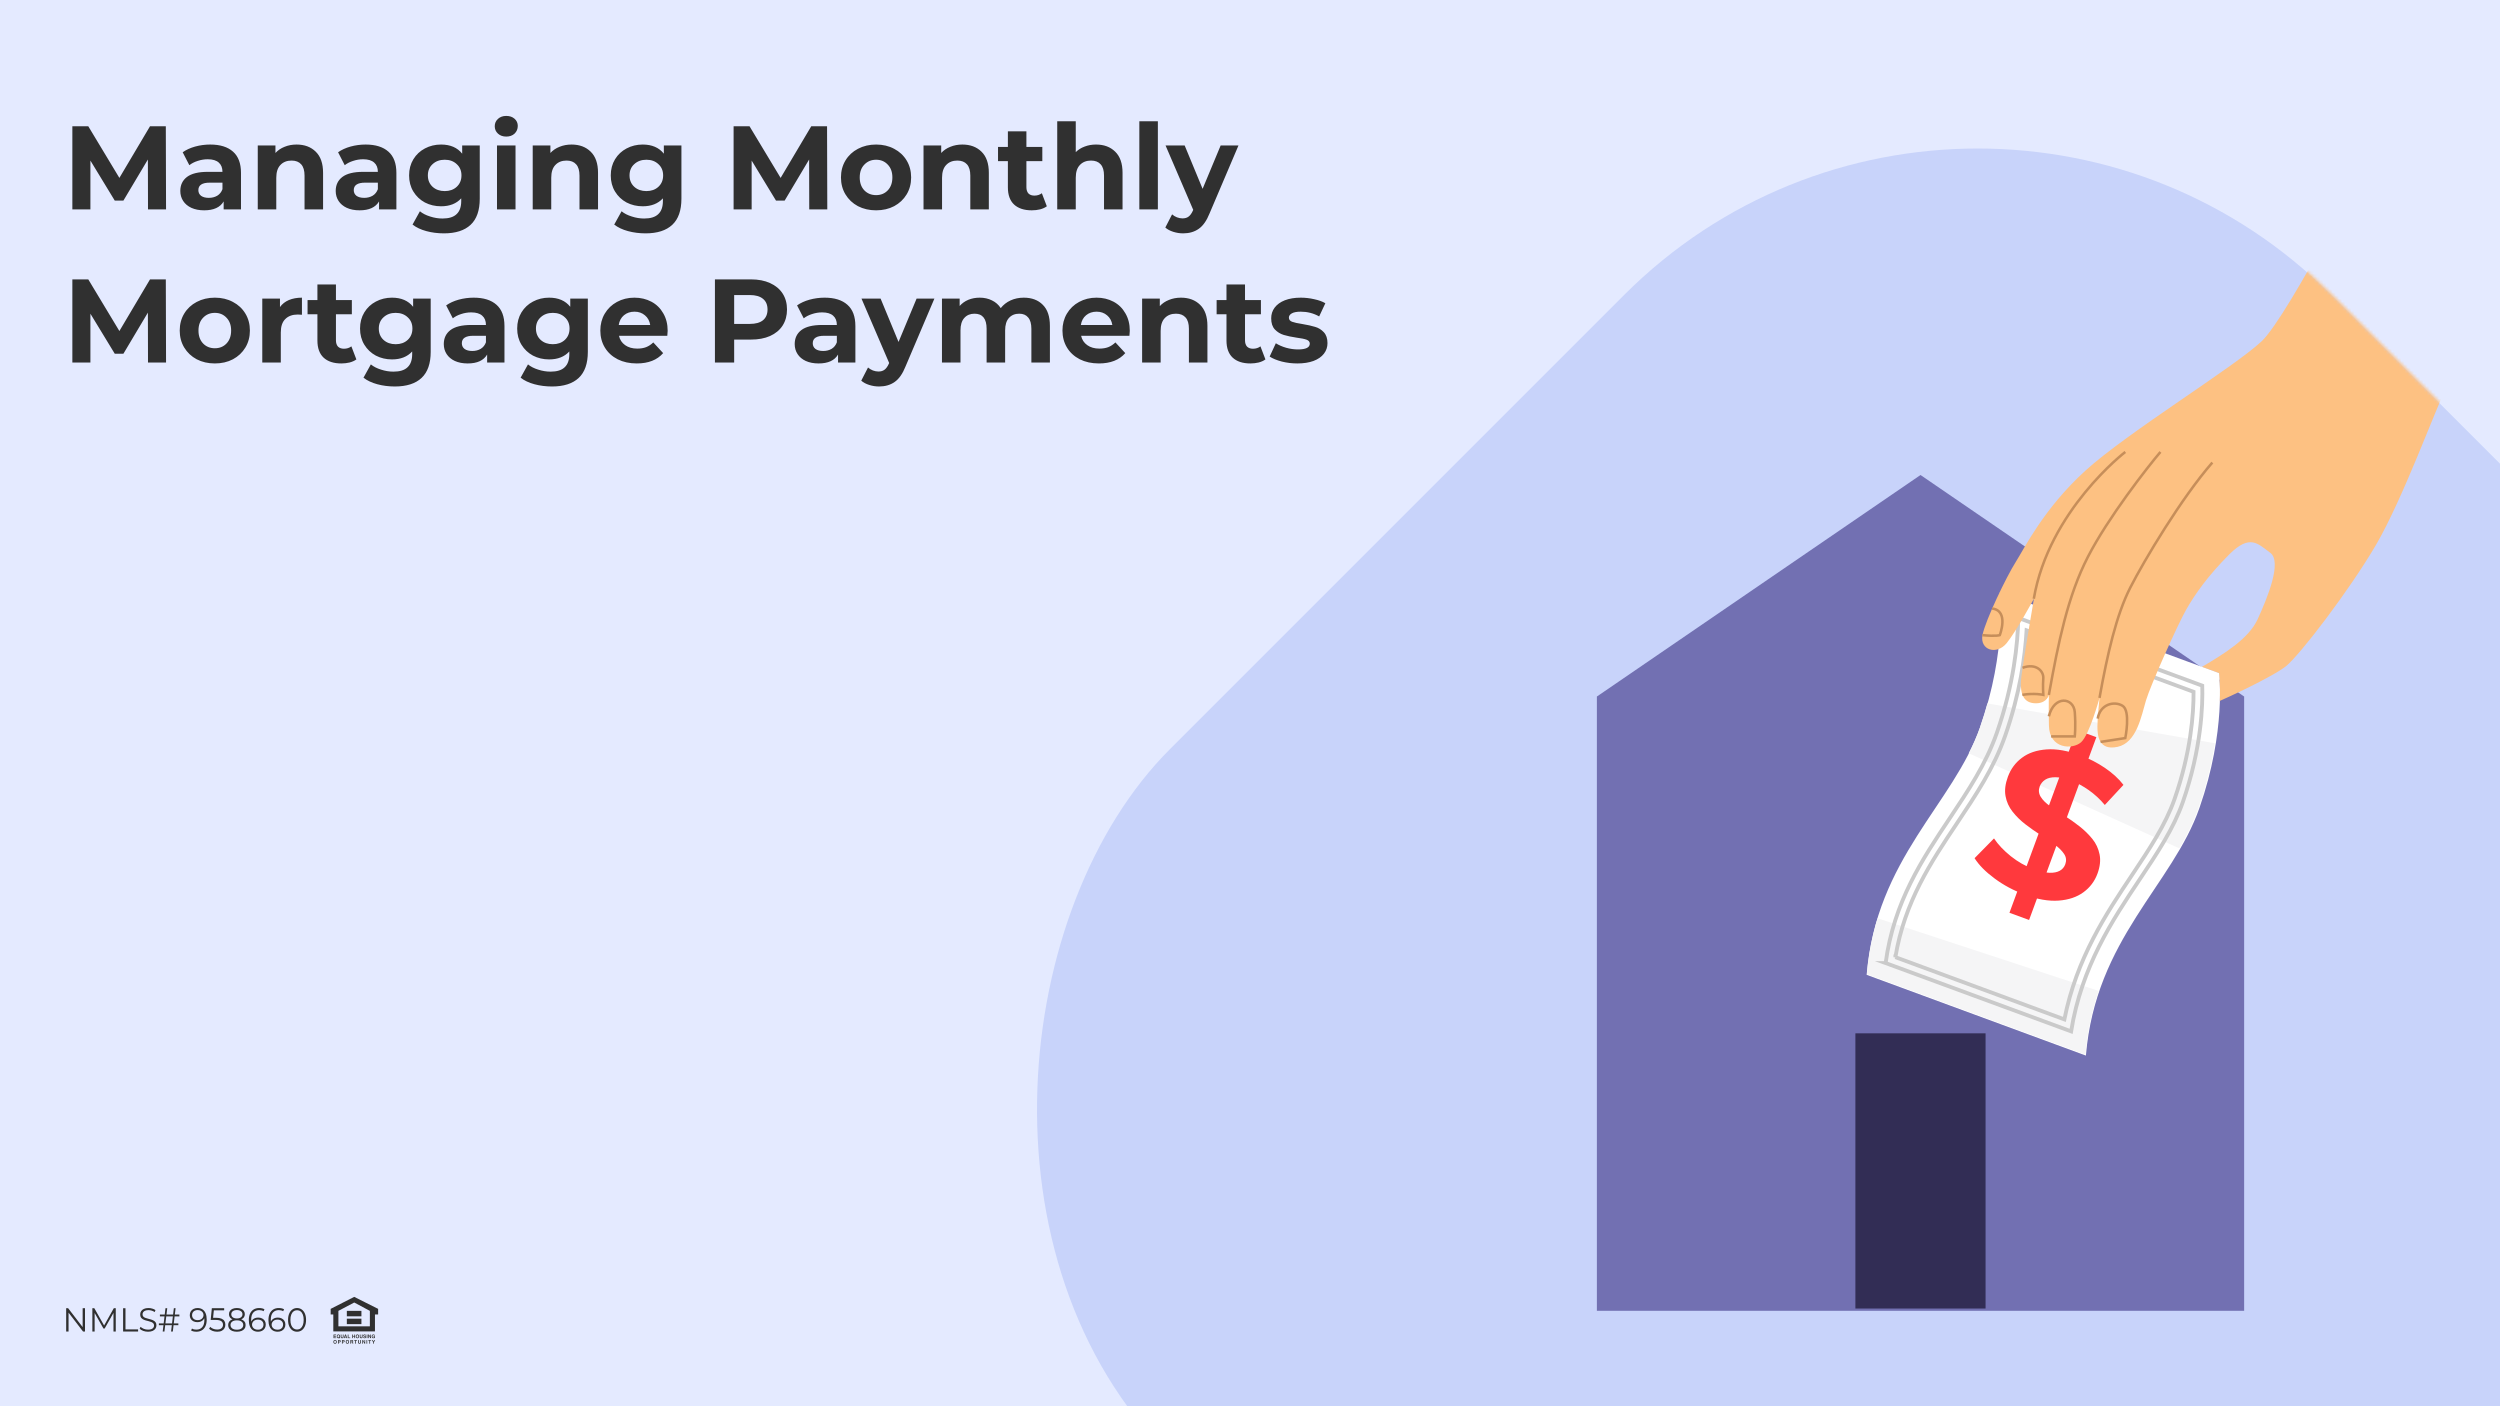
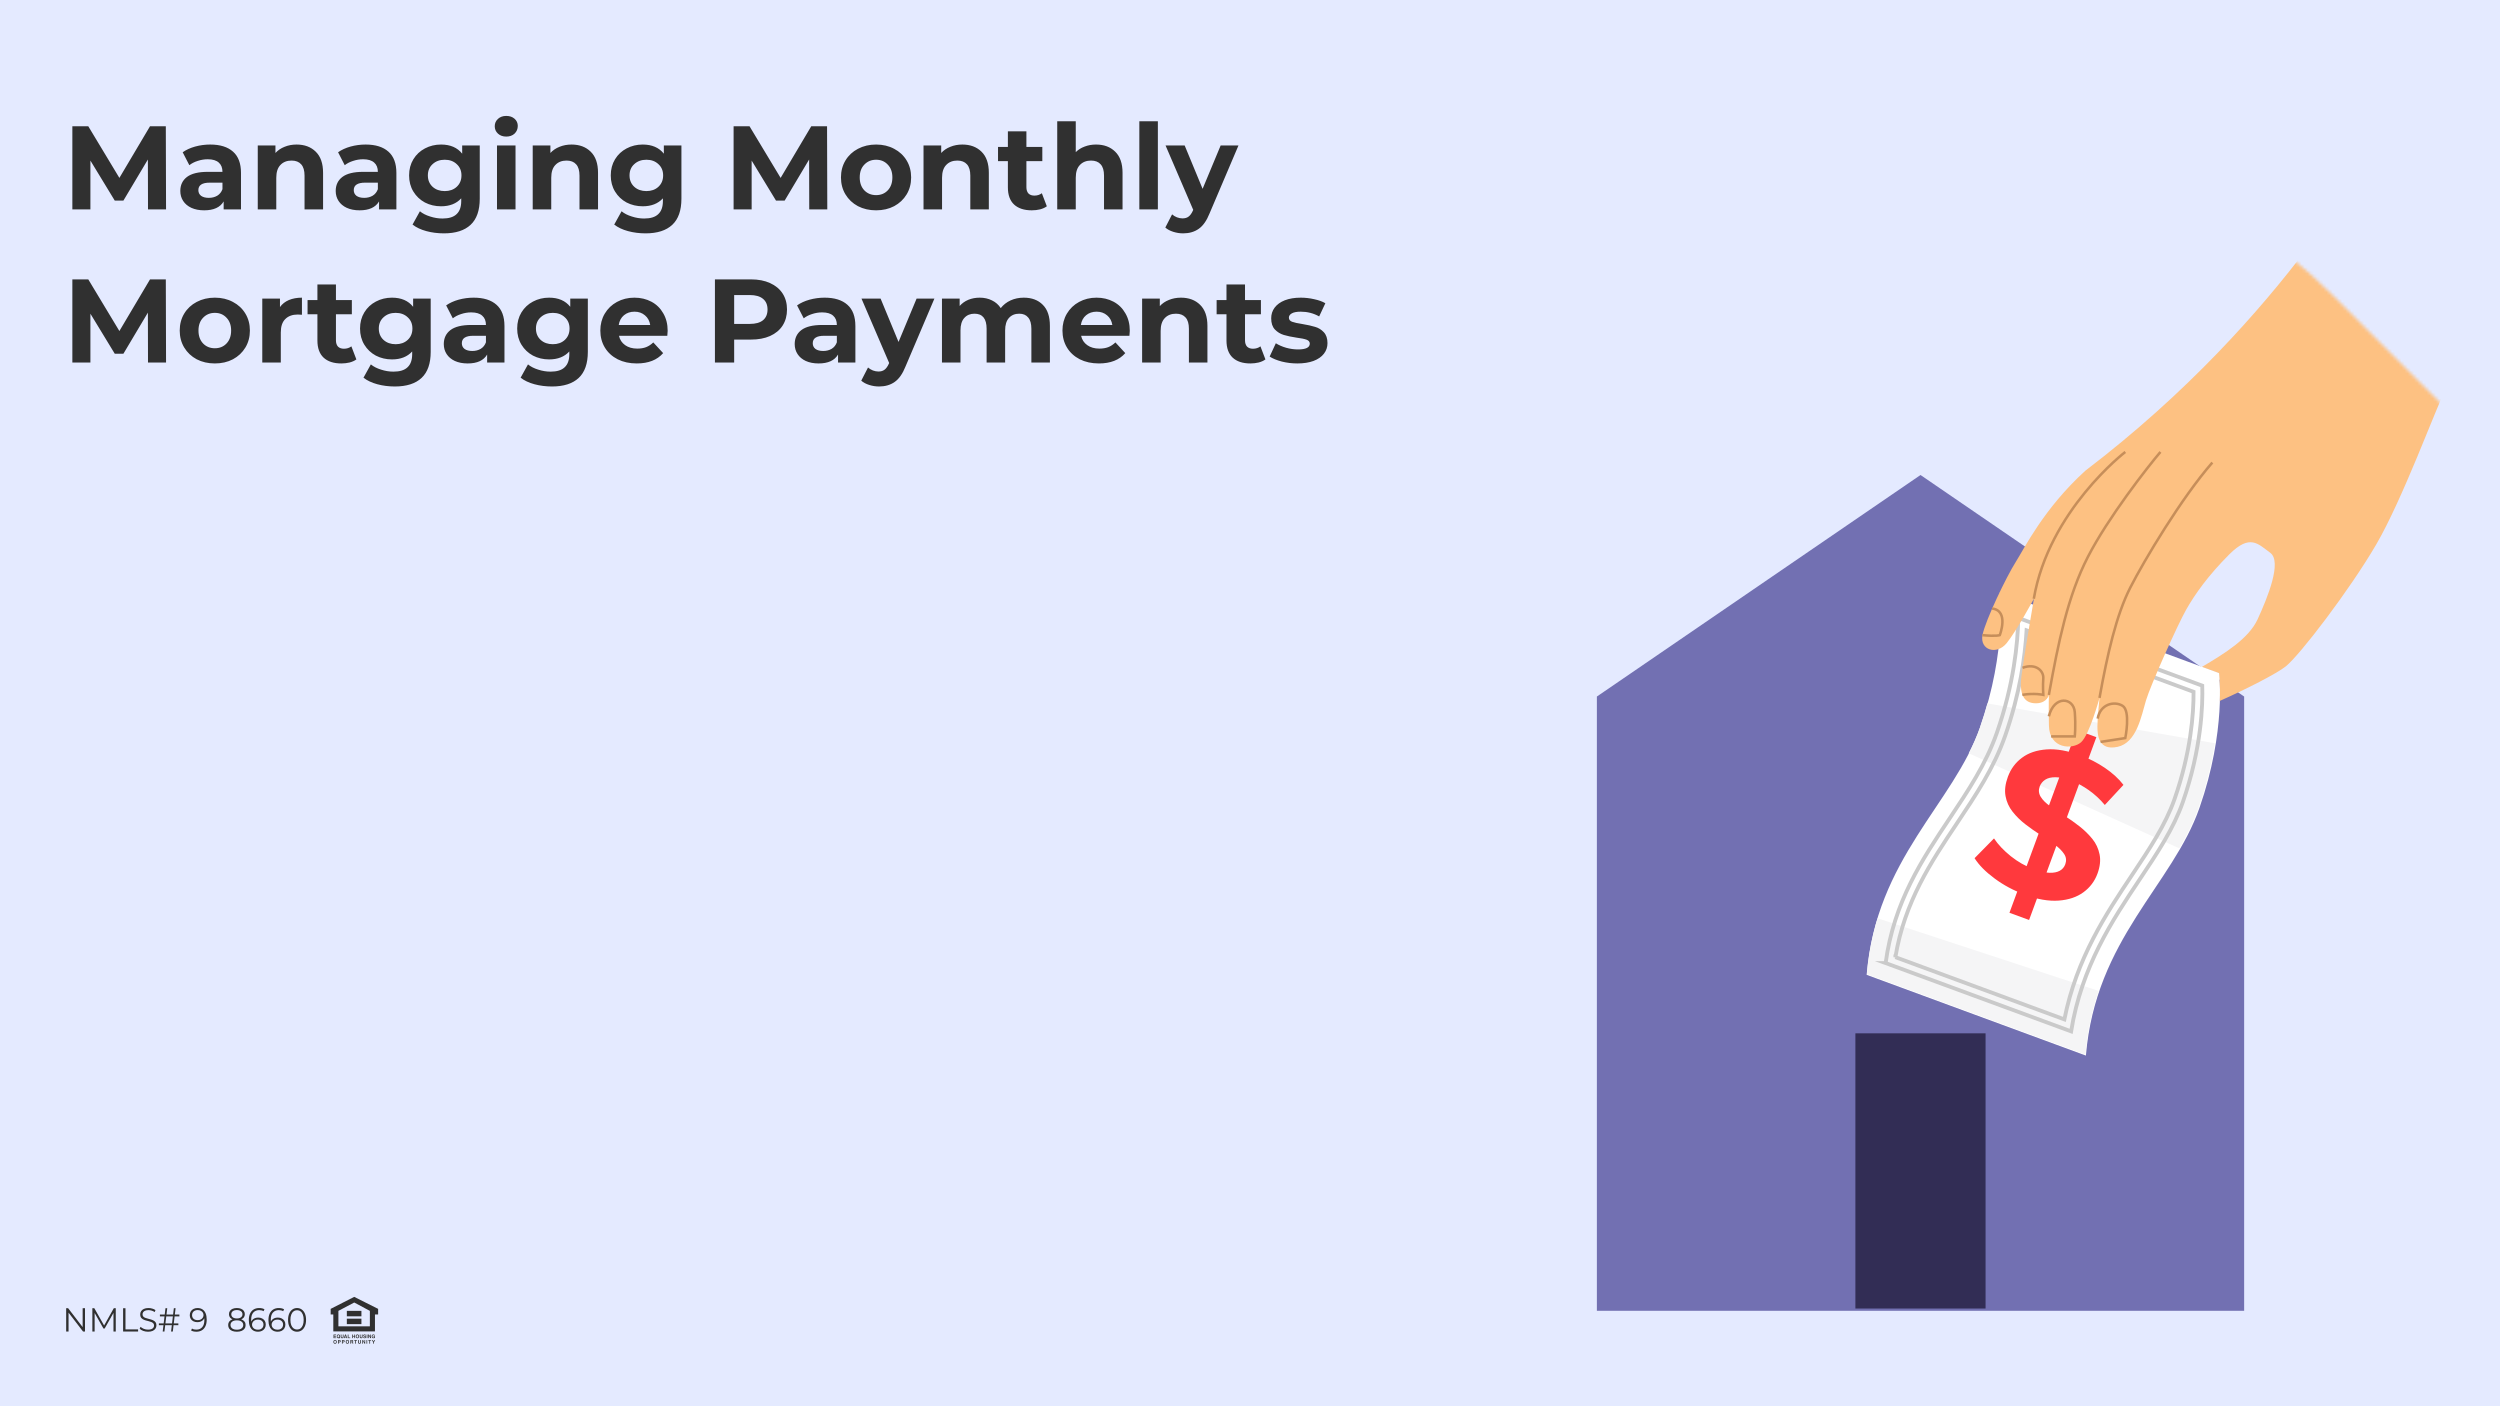
<svg xmlns="http://www.w3.org/2000/svg" width="800" height="450" viewBox="0 0 800 450" fill="none">
  <rect x="0" y="0" width="800" height="450" fill="#808080" stroke="none" />
  <g clip-path="url(#clip0_6004_5840)">
    <rect width="800" height="450" fill="#E4EAFF" />
    <path d="M47.36 67L47.322 51.04L39.494 64.188L36.72 64.188L28.93 51.382L28.93 67L23.154 67L23.154 40.4L28.246 40.4L38.202 56.93L48.006 40.4L53.06 40.4L53.136 67L47.36 67ZM67.275 46.252C70.442 46.252 72.874 47.012 74.571 48.532C76.268 50.027 77.117 52.294 77.117 55.334L77.117 67L71.569 67L71.569 64.454C70.454 66.354 68.377 67.304 65.337 67.304C63.766 67.304 62.398 67.038 61.233 66.506C60.093 65.974 59.219 65.239 58.611 64.302C58.003 63.365 57.699 62.301 57.699 61.11C57.699 59.21 58.408 57.715 59.827 56.626C61.271 55.537 63.488 54.992 66.477 54.992L71.189 54.992C71.189 53.7 70.796 52.712 70.011 52.028C69.226 51.319 68.048 50.964 66.477 50.964C65.388 50.964 64.311 51.141 63.247 51.496C62.208 51.825 61.322 52.281 60.587 52.864L58.459 48.722C59.574 47.937 60.904 47.329 62.449 46.898C64.02 46.467 65.628 46.252 67.275 46.252ZM66.819 63.314C67.832 63.314 68.732 63.086 69.517 62.63C70.302 62.149 70.86 61.452 71.189 60.54L71.189 58.45L67.123 58.45C64.691 58.45 63.475 59.248 63.475 60.844C63.475 61.604 63.766 62.212 64.349 62.668C64.957 63.099 65.78 63.314 66.819 63.314ZM94.908 46.252C97.441 46.252 99.481 47.012 101.026 48.532C102.597 50.052 103.382 52.307 103.382 55.296L103.382 67L97.454 67L97.454 56.208C97.454 54.587 97.099 53.383 96.39 52.598C95.681 51.787 94.655 51.382 93.312 51.382C91.817 51.382 90.627 51.851 89.74 52.788C88.853 53.7 88.41 55.068 88.41 56.892L88.41 67L82.482 67L82.482 46.556L88.144 46.556L88.144 48.95C88.929 48.089 89.905 47.43 91.07 46.974C92.235 46.493 93.515 46.252 94.908 46.252ZM117.002 46.252C120.168 46.252 122.6 47.012 124.298 48.532C125.995 50.027 126.844 52.294 126.844 55.334L126.844 67L121.296 67L121.296 64.454C120.181 66.354 118.104 67.304 115.064 67.304C113.493 67.304 112.125 67.038 110.96 66.506C109.82 65.974 108.946 65.239 108.338 64.302C107.73 63.365 107.426 62.301 107.426 61.11C107.426 59.21 108.135 57.715 109.554 56.626C110.998 55.537 113.214 54.992 116.204 54.992L120.916 54.992C120.916 53.7 120.523 52.712 119.738 52.028C118.952 51.319 117.774 50.964 116.204 50.964C115.114 50.964 114.038 51.141 112.974 51.496C111.935 51.825 111.048 52.281 110.314 52.864L108.186 48.722C109.3 47.937 110.63 47.329 112.176 46.898C113.746 46.467 115.355 46.252 117.002 46.252ZM116.546 63.314C117.559 63.314 118.458 63.086 119.244 62.63C120.029 62.149 120.586 61.452 120.916 60.54L120.916 58.45L116.85 58.45C114.418 58.45 113.202 59.248 113.202 60.844C113.202 61.604 113.493 62.212 114.076 62.668C114.684 63.099 115.507 63.314 116.546 63.314ZM153.521 46.556L153.521 63.58C153.521 67.329 152.546 70.116 150.595 71.94C148.645 73.764 145.795 74.676 142.045 74.676C140.069 74.676 138.195 74.435 136.421 73.954C134.648 73.473 133.179 72.776 132.013 71.864L134.369 67.608C135.231 68.317 136.32 68.875 137.637 69.28C138.955 69.711 140.272 69.926 141.589 69.926C143.641 69.926 145.149 69.457 146.111 68.52C147.099 67.608 147.593 66.215 147.593 64.34L147.593 63.466C146.048 65.163 143.895 66.012 141.133 66.012C139.259 66.012 137.536 65.607 135.965 64.796C134.42 63.96 133.191 62.795 132.279 61.3C131.367 59.805 130.911 58.083 130.911 56.132C130.911 54.181 131.367 52.459 132.279 50.964C133.191 49.469 134.42 48.317 135.965 47.506C137.536 46.67 139.259 46.252 141.133 46.252C144.097 46.252 146.352 47.227 147.897 49.178L147.897 46.556L153.521 46.556ZM142.311 61.148C143.882 61.148 145.161 60.692 146.149 59.78C147.163 58.843 147.669 57.627 147.669 56.132C147.669 54.637 147.163 53.434 146.149 52.522C145.161 51.585 143.882 51.116 142.311 51.116C140.741 51.116 139.449 51.585 138.435 52.522C137.422 53.434 136.915 54.637 136.915 56.132C136.915 57.627 137.422 58.843 138.435 59.78C139.449 60.692 140.741 61.148 142.311 61.148ZM159.039 46.556L164.967 46.556L164.967 67L159.039 67L159.039 46.556ZM162.003 43.706C160.913 43.706 160.027 43.389 159.343 42.756C158.659 42.123 158.317 41.337 158.317 40.4C158.317 39.463 158.659 38.677 159.343 38.044C160.027 37.411 160.913 37.094 162.003 37.094C163.092 37.094 163.979 37.398 164.663 38.006C165.347 38.614 165.689 39.374 165.689 40.286C165.689 41.274 165.347 42.097 164.663 42.756C163.979 43.389 163.092 43.706 162.003 43.706ZM182.894 46.252C185.428 46.252 187.467 47.012 189.012 48.532C190.583 50.052 191.368 52.307 191.368 55.296L191.368 67L185.44 67L185.44 56.208C185.44 54.587 185.086 53.383 184.376 52.598C183.667 51.787 182.641 51.382 181.298 51.382C179.804 51.382 178.613 51.851 177.726 52.788C176.84 53.7 176.396 55.068 176.396 56.892L176.396 67L170.468 67L170.468 46.556L176.13 46.556L176.13 48.95C176.916 48.089 177.891 47.43 179.056 46.974C180.222 46.493 181.501 46.252 182.894 46.252ZM218.055 46.556L218.055 63.58C218.055 67.329 217.079 70.116 215.129 71.94C213.178 73.764 210.328 74.676 206.579 74.676C204.603 74.676 202.728 74.435 200.955 73.954C199.181 73.473 197.712 72.776 196.547 71.864L198.903 67.608C199.764 68.317 200.853 68.875 202.171 69.28C203.488 69.711 204.805 69.926 206.123 69.926C208.175 69.926 209.682 69.457 210.645 68.52C211.633 67.608 212.127 66.215 212.127 64.34L212.127 63.466C210.581 65.163 208.428 66.012 205.667 66.012C203.792 66.012 202.069 65.607 200.499 64.796C198.953 63.96 197.725 62.795 196.813 61.3C195.901 59.805 195.445 58.083 195.445 56.132C195.445 54.181 195.901 52.459 196.813 50.964C197.725 49.469 198.953 48.317 200.499 47.506C202.069 46.67 203.792 46.252 205.667 46.252C208.631 46.252 210.885 47.227 212.431 49.178L212.431 46.556L218.055 46.556ZM206.845 61.148C208.415 61.148 209.695 60.692 210.683 59.78C211.696 58.843 212.203 57.627 212.203 56.132C212.203 54.637 211.696 53.434 210.683 52.522C209.695 51.585 208.415 51.116 206.845 51.116C205.274 51.116 203.982 51.585 202.969 52.522C201.955 53.434 201.449 54.637 201.449 56.132C201.449 57.627 201.955 58.843 202.969 59.78C203.982 60.692 205.274 61.148 206.845 61.148ZM258.958 67L258.92 51.04L251.092 64.188L248.318 64.188L240.528 51.382L240.528 67L234.752 67L234.752 40.4L239.844 40.4L249.8 56.93L259.604 40.4L264.658 40.4L264.734 67L258.958 67ZM280.355 67.304C278.201 67.304 276.263 66.861 274.541 65.974C272.843 65.062 271.513 63.808 270.551 62.212C269.588 60.616 269.107 58.805 269.107 56.778C269.107 54.751 269.588 52.94 270.551 51.344C271.513 49.748 272.843 48.507 274.541 47.62C276.263 46.708 278.201 46.252 280.355 46.252C282.508 46.252 284.433 46.708 286.131 47.62C287.828 48.507 289.158 49.748 290.121 51.344C291.083 52.94 291.565 54.751 291.565 56.778C291.565 58.805 291.083 60.616 290.121 62.212C289.158 63.808 287.828 65.062 286.131 65.974C284.433 66.861 282.508 67.304 280.355 67.304ZM280.355 62.44C281.875 62.44 283.116 61.933 284.079 60.92C285.067 59.881 285.561 58.501 285.561 56.778C285.561 55.055 285.067 53.687 284.079 52.674C283.116 51.635 281.875 51.116 280.355 51.116C278.835 51.116 277.581 51.635 276.593 52.674C275.605 53.687 275.111 55.055 275.111 56.778C275.111 58.501 275.605 59.881 276.593 60.92C277.581 61.933 278.835 62.44 280.355 62.44ZM307.953 46.252C310.486 46.252 312.526 47.012 314.071 48.532C315.642 50.052 316.427 52.307 316.427 55.296L316.427 67L310.499 67L310.499 56.208C310.499 54.587 310.144 53.383 309.435 52.598C308.726 51.787 307.7 51.382 306.357 51.382C304.862 51.382 303.672 51.851 302.785 52.788C301.898 53.7 301.455 55.068 301.455 56.892L301.455 67L295.527 67L295.527 46.556L301.189 46.556L301.189 48.95C301.974 48.089 302.95 47.43 304.115 46.974C305.28 46.493 306.56 46.252 307.953 46.252ZM334.986 66.012C334.404 66.443 333.682 66.772 332.82 67C331.984 67.203 331.098 67.304 330.16 67.304C327.728 67.304 325.841 66.683 324.498 65.442C323.181 64.201 322.522 62.377 322.522 59.97L322.522 51.572L319.368 51.572L319.368 47.012L322.522 47.012L322.522 42.034L328.45 42.034L328.45 47.012L333.542 47.012L333.542 51.572L328.45 51.572L328.45 59.894C328.45 60.755 328.666 61.427 329.096 61.908C329.552 62.364 330.186 62.592 330.996 62.592C331.934 62.592 332.732 62.339 333.39 61.832L334.986 66.012ZM350.74 46.252C353.273 46.252 355.313 47.012 356.858 48.532C358.429 50.052 359.214 52.307 359.214 55.296L359.214 67L353.286 67L353.286 56.208C353.286 54.587 352.931 53.383 352.222 52.598C351.513 51.787 350.487 51.382 349.144 51.382C347.649 51.382 346.459 51.851 345.572 52.788C344.685 53.7 344.242 55.068 344.242 56.892L344.242 67L338.314 67L338.314 38.804L344.242 38.804L344.242 48.684C345.027 47.899 345.977 47.303 347.092 46.898C348.207 46.467 349.423 46.252 350.74 46.252ZM364.588 38.804L370.516 38.804L370.516 67L364.588 67L364.588 38.804ZM396.309 46.556L387.075 68.254C386.138 70.61 384.973 72.269 383.579 73.232C382.211 74.195 380.552 74.676 378.601 74.676C377.537 74.676 376.486 74.511 375.447 74.182C374.409 73.853 373.56 73.397 372.901 72.814L375.067 68.596C375.523 69.001 376.043 69.318 376.625 69.546C377.233 69.774 377.829 69.888 378.411 69.888C379.222 69.888 379.881 69.685 380.387 69.28C380.894 68.9 381.35 68.254 381.755 67.342L381.831 67.152L372.977 46.556L379.095 46.556L384.833 60.426L390.609 46.556L396.309 46.556ZM47.36 116L47.322 100.04L39.494 113.188L36.72 113.188L28.93 100.382L28.93 116L23.154 116L23.154 89.4L28.246 89.4L38.202 105.93L48.006 89.4L53.06 89.4L53.136 116L47.36 116ZM68.757 116.304C66.604 116.304 64.666 115.861 62.943 114.974C61.246 114.062 59.916 112.808 58.953 111.212C57.99 109.616 57.509 107.805 57.509 105.778C57.509 103.751 57.99 101.94 58.953 100.344C59.916 98.748 61.246 97.507 62.943 96.62C64.666 95.708 66.604 95.252 68.757 95.252C70.91 95.252 72.836 95.708 74.533 96.62C76.23 97.507 77.56 98.748 78.523 100.344C79.486 101.94 79.967 103.751 79.967 105.778C79.967 107.805 79.486 109.616 78.523 111.212C77.56 112.808 76.23 114.062 74.533 114.974C72.836 115.861 70.91 116.304 68.757 116.304ZM68.757 111.44C70.277 111.44 71.518 110.933 72.481 109.92C73.469 108.881 73.963 107.501 73.963 105.778C73.963 104.055 73.469 102.687 72.481 101.674C71.518 100.635 70.277 100.116 68.757 100.116C67.237 100.116 65.983 100.635 64.995 101.674C64.007 102.687 63.513 104.055 63.513 105.778C63.513 107.501 64.007 108.881 64.995 109.92C65.983 110.933 67.237 111.44 68.757 111.44ZM89.591 98.254C90.301 97.266 91.251 96.519 92.441 96.012C93.657 95.505 95.051 95.252 96.621 95.252L96.621 100.724C95.963 100.673 95.519 100.648 95.291 100.648C93.594 100.648 92.264 101.129 91.301 102.092C90.339 103.029 89.857 104.448 89.857 106.348L89.857 116L83.929 116L83.929 95.556L89.591 95.556L89.591 98.254ZM114.037 115.012C113.455 115.443 112.733 115.772 111.871 116C111.035 116.203 110.149 116.304 109.211 116.304C106.779 116.304 104.892 115.683 103.549 114.442C102.232 113.201 101.573 111.377 101.573 108.97L101.573 100.572L98.419 100.572L98.419 96.012L101.573 96.012L101.573 91.034L107.501 91.034L107.501 96.012L112.593 96.012L112.593 100.572L107.501 100.572L107.501 108.894C107.501 109.755 107.717 110.427 108.147 110.908C108.603 111.364 109.237 111.592 110.047 111.592C110.985 111.592 111.783 111.339 112.441 110.832L114.037 115.012ZM137.824 95.556L137.824 112.58C137.824 116.329 136.849 119.116 134.898 120.94C132.947 122.764 130.097 123.676 126.348 123.676C124.372 123.676 122.497 123.435 120.724 122.954C118.951 122.473 117.481 121.776 116.316 120.864L118.672 116.608C119.533 117.317 120.623 117.875 121.94 118.28C123.257 118.711 124.575 118.926 125.892 118.926C127.944 118.926 129.451 118.457 130.414 117.52C131.402 116.608 131.896 115.215 131.896 113.34L131.896 112.466C130.351 114.163 128.197 115.012 125.436 115.012C123.561 115.012 121.839 114.607 120.268 113.796C118.723 112.96 117.494 111.795 116.582 110.3C115.67 108.805 115.214 107.083 115.214 105.132C115.214 103.181 115.67 101.459 116.582 99.964C117.494 98.469 118.723 97.317 120.268 96.506C121.839 95.67 123.561 95.252 125.436 95.252C128.4 95.252 130.655 96.227 132.2 98.178L132.2 95.556L137.824 95.556ZM126.614 110.148C128.185 110.148 129.464 109.692 130.452 108.78C131.465 107.843 131.972 106.627 131.972 105.132C131.972 103.637 131.465 102.434 130.452 101.522C129.464 100.585 128.185 100.116 126.614 100.116C125.043 100.116 123.751 100.585 122.738 101.522C121.725 102.434 121.218 103.637 121.218 105.132C121.218 106.627 121.725 107.843 122.738 108.78C123.751 109.692 125.043 110.148 126.614 110.148ZM151.587 95.252C154.754 95.252 157.186 96.012 158.883 97.532C160.581 99.027 161.429 101.294 161.429 104.334L161.429 116L155.881 116L155.881 113.454C154.767 115.354 152.689 116.304 149.649 116.304C148.079 116.304 146.711 116.038 145.545 115.506C144.405 114.974 143.531 114.239 142.923 113.302C142.315 112.365 142.011 111.301 142.011 110.11C142.011 108.21 142.721 106.715 144.139 105.626C145.583 104.537 147.8 103.992 150.789 103.992L155.501 103.992C155.501 102.7 155.109 101.712 154.323 101.028C153.538 100.319 152.36 99.964 150.789 99.964C149.7 99.964 148.623 100.141 147.559 100.496C146.521 100.825 145.634 101.281 144.899 101.864L142.771 97.722C143.886 96.937 145.216 96.329 146.761 95.898C148.332 95.467 149.941 95.252 151.587 95.252ZM151.131 112.314C152.145 112.314 153.044 112.086 153.829 111.63C154.615 111.149 155.172 110.452 155.501 109.54L155.501 107.45L151.435 107.45C149.003 107.45 147.787 108.248 147.787 109.844C147.787 110.604 148.079 111.212 148.661 111.668C149.269 112.099 150.093 112.314 151.131 112.314ZM188.107 95.556L188.107 112.58C188.107 116.329 187.132 119.116 185.181 120.94C183.231 122.764 180.381 123.676 176.631 123.676C174.655 123.676 172.781 123.435 171.007 122.954C169.234 122.473 167.765 121.776 166.599 120.864L168.955 116.608C169.817 117.317 170.906 117.875 172.223 118.28C173.541 118.711 174.858 118.926 176.175 118.926C178.227 118.926 179.735 118.457 180.697 117.52C181.685 116.608 182.179 115.215 182.179 113.34L182.179 112.466C180.634 114.163 178.481 115.012 175.719 115.012C173.845 115.012 172.122 114.607 170.551 113.796C169.006 112.96 167.777 111.795 166.865 110.3C165.953 108.805 165.497 107.083 165.497 105.132C165.497 103.181 165.953 101.459 166.865 99.964C167.777 98.469 169.006 97.317 170.551 96.506C172.122 95.67 173.845 95.252 175.719 95.252C178.683 95.252 180.938 96.227 182.483 98.178L182.483 95.556L188.107 95.556ZM176.897 110.148C178.468 110.148 179.747 109.692 180.735 108.78C181.749 107.843 182.255 106.627 182.255 105.132C182.255 103.637 181.749 102.434 180.735 101.522C179.747 100.585 178.468 100.116 176.897 100.116C175.327 100.116 174.035 100.585 173.021 101.522C172.008 102.434 171.501 103.637 171.501 105.132C171.501 106.627 172.008 107.843 173.021 108.78C174.035 109.692 175.327 110.148 176.897 110.148ZM213.651 105.854C213.651 105.93 213.613 106.462 213.537 107.45L198.071 107.45C198.349 108.717 199.008 109.717 200.047 110.452C201.085 111.187 202.377 111.554 203.923 111.554C204.987 111.554 205.924 111.402 206.735 111.098C207.571 110.769 208.343 110.262 209.053 109.578L212.207 112.998C210.281 115.202 207.469 116.304 203.771 116.304C201.465 116.304 199.426 115.861 197.653 114.974C195.879 114.062 194.511 112.808 193.549 111.212C192.586 109.616 192.105 107.805 192.105 105.778C192.105 103.777 192.573 101.978 193.511 100.382C194.473 98.761 195.778 97.507 197.425 96.62C199.097 95.708 200.959 95.252 203.011 95.252C205.012 95.252 206.823 95.683 208.445 96.544C210.066 97.405 211.333 98.647 212.245 100.268C213.182 101.864 213.651 103.726 213.651 105.854ZM203.049 99.736C201.706 99.736 200.579 100.116 199.667 100.876C198.755 101.636 198.197 102.675 197.995 103.992L208.065 103.992C207.862 102.7 207.305 101.674 206.393 100.914C205.481 100.129 204.366 99.736 203.049 99.736ZM240.291 89.4C242.647 89.4 244.686 89.793 246.409 90.578C248.157 91.363 249.5 92.478 250.437 93.922C251.374 95.366 251.843 97.076 251.843 99.052C251.843 101.003 251.374 102.713 250.437 104.182C249.5 105.626 248.157 106.741 246.409 107.526C244.686 108.286 242.647 108.666 240.291 108.666L234.933 108.666L234.933 116L228.777 116L228.777 89.4L240.291 89.4ZM239.949 103.65C241.798 103.65 243.204 103.257 244.167 102.472C245.13 101.661 245.611 100.521 245.611 99.052C245.611 97.557 245.13 96.417 244.167 95.632C243.204 94.821 241.798 94.416 239.949 94.416L234.933 94.416L234.933 103.65L239.949 103.65ZM263.88 95.252C267.047 95.252 269.479 96.012 271.176 97.532C272.874 99.027 273.722 101.294 273.722 104.334L273.722 116L268.174 116L268.174 113.454C267.06 115.354 264.982 116.304 261.942 116.304C260.372 116.304 259.004 116.038 257.838 115.506C256.698 114.974 255.824 114.239 255.216 113.302C254.608 112.365 254.304 111.301 254.304 110.11C254.304 108.21 255.014 106.715 256.432 105.626C257.876 104.537 260.093 103.992 263.082 103.992L267.794 103.992C267.794 102.7 267.402 101.712 266.616 101.028C265.831 100.319 264.653 99.964 263.082 99.964C261.993 99.964 260.916 100.141 259.852 100.496C258.814 100.825 257.927 101.281 257.192 101.864L255.064 97.722C256.179 96.937 257.509 96.329 259.054 95.898C260.625 95.467 262.234 95.252 263.88 95.252ZM263.424 112.314C264.438 112.314 265.337 112.086 266.122 111.63C266.908 111.149 267.465 110.452 267.794 109.54L267.794 107.45L263.728 107.45C261.296 107.45 260.08 108.248 260.08 109.844C260.08 110.604 260.372 111.212 260.954 111.668C261.562 112.099 262.386 112.314 263.424 112.314ZM299.008 95.556L289.774 117.254C288.837 119.61 287.672 121.269 286.278 122.232C284.91 123.195 283.251 123.676 281.3 123.676C280.236 123.676 279.185 123.511 278.146 123.182C277.108 122.853 276.259 122.397 275.6 121.814L277.766 117.596C278.222 118.001 278.742 118.318 279.324 118.546C279.932 118.774 280.528 118.888 281.11 118.888C281.921 118.888 282.58 118.685 283.086 118.28C283.593 117.9 284.049 117.254 284.454 116.342L284.53 116.152L275.676 95.556L281.794 95.556L287.532 109.426L293.308 95.556L299.008 95.556ZM327.609 95.252C330.168 95.252 332.195 96.012 333.689 97.532C335.209 99.027 335.969 101.281 335.969 104.296L335.969 116L330.041 116L330.041 105.208C330.041 103.587 329.699 102.383 329.015 101.598C328.357 100.787 327.407 100.382 326.165 100.382C324.772 100.382 323.67 100.838 322.859 101.75C322.049 102.637 321.643 103.967 321.643 105.74L321.643 116L315.715 116L315.715 105.208C315.715 101.991 314.423 100.382 311.839 100.382C310.471 100.382 309.382 100.838 308.571 101.75C307.761 102.637 307.355 103.967 307.355 105.74L307.355 116L301.427 116L301.427 95.556L307.089 95.556L307.089 97.912C307.849 97.051 308.774 96.392 309.863 95.936C310.978 95.48 312.194 95.252 313.511 95.252C314.955 95.252 316.26 95.543 317.425 96.126C318.591 96.683 319.528 97.507 320.237 98.596C321.073 97.532 322.125 96.709 323.391 96.126C324.683 95.543 326.089 95.252 327.609 95.252ZM361.532 105.854C361.532 105.93 361.494 106.462 361.418 107.45L345.952 107.45C346.23 108.717 346.889 109.717 347.928 110.452C348.966 111.187 350.258 111.554 351.804 111.554C352.868 111.554 353.805 111.402 354.616 111.098C355.452 110.769 356.224 110.262 356.934 109.578L360.088 112.998C358.162 115.202 355.35 116.304 351.652 116.304C349.346 116.304 347.307 115.861 345.534 114.974C343.76 114.062 342.392 112.808 341.43 111.212C340.467 109.616 339.986 107.805 339.986 105.778C339.986 103.777 340.454 101.978 341.392 100.382C342.354 98.761 343.659 97.507 345.306 96.62C346.978 95.708 348.84 95.252 350.892 95.252C352.893 95.252 354.704 95.683 356.326 96.544C357.947 97.405 359.214 98.647 360.126 100.268C361.063 101.864 361.532 103.726 361.532 105.854ZM350.93 99.736C349.587 99.736 348.46 100.116 347.548 100.876C346.636 101.636 346.078 102.675 345.876 103.992L355.946 103.992C355.743 102.7 355.186 101.674 354.274 100.914C353.362 100.129 352.247 99.736 350.93 99.736ZM377.904 95.252C380.438 95.252 382.477 96.012 384.022 97.532C385.593 99.052 386.378 101.307 386.378 104.296L386.378 116L380.45 116L380.45 105.208C380.45 103.587 380.096 102.383 379.386 101.598C378.677 100.787 377.651 100.382 376.308 100.382C374.814 100.382 373.623 100.851 372.736 101.788C371.85 102.7 371.406 104.068 371.406 105.892L371.406 116L365.478 116L365.478 95.556L371.14 95.556L371.14 97.95C371.926 97.089 372.901 96.43 374.066 95.974C375.232 95.493 376.511 95.252 377.904 95.252ZM404.938 115.012C404.355 115.443 403.633 115.772 402.772 116C401.936 116.203 401.049 116.304 400.112 116.304C397.68 116.304 395.792 115.683 394.45 114.442C393.132 113.201 392.474 111.377 392.474 108.97L392.474 100.572L389.32 100.572L389.32 96.012L392.474 96.012L392.474 91.034L398.402 91.034L398.402 96.012L403.494 96.012L403.494 100.572L398.402 100.572L398.402 108.894C398.402 109.755 398.617 110.427 399.048 110.908C399.504 111.364 400.137 111.592 400.948 111.592C401.885 111.592 402.683 111.339 403.342 110.832L404.938 115.012ZM415.143 116.304C413.446 116.304 411.787 116.101 410.165 115.696C408.544 115.265 407.252 114.733 406.289 114.1L408.265 109.844C409.177 110.427 410.279 110.908 411.571 111.288C412.863 111.643 414.13 111.82 415.371 111.82C417.879 111.82 419.133 111.199 419.133 109.958C419.133 109.375 418.791 108.957 418.107 108.704C417.423 108.451 416.372 108.235 414.953 108.058C413.281 107.805 411.901 107.513 410.811 107.184C409.722 106.855 408.772 106.272 407.961 105.436C407.176 104.6 406.783 103.409 406.783 101.864C406.783 100.572 407.151 99.432 407.885 98.444C408.645 97.431 409.735 96.645 411.153 96.088C412.597 95.531 414.295 95.252 416.245 95.252C417.689 95.252 419.121 95.417 420.539 95.746C421.983 96.05 423.174 96.481 424.111 97.038L422.135 101.256C420.337 100.243 418.373 99.736 416.245 99.736C414.979 99.736 414.029 99.913 413.395 100.268C412.762 100.623 412.445 101.079 412.445 101.636C412.445 102.269 412.787 102.713 413.471 102.966C414.155 103.219 415.245 103.46 416.739 103.688C418.411 103.967 419.779 104.271 420.843 104.6C421.907 104.904 422.832 105.474 423.617 106.31C424.403 107.146 424.795 108.311 424.795 109.806C424.795 111.073 424.415 112.2 423.655 113.188C422.895 114.176 421.781 114.949 420.311 115.506C418.867 116.038 417.145 116.304 415.143 116.304Z" fill="#303030" />
    <g clip-path="url(#clip1_6004_5840)">
      <path d="M21.174 426.088V418.634H21.803L26.778 425.108H26.448V418.634H27.2V426.088H26.572L21.607 419.614H21.937V426.088H21.174Z" fill="#303030" />
      <path d="M29.554 426.088V418.634H30.182L33.479 424.448H33.149L36.414 418.634H37.043V426.088H36.311V419.816H36.486L33.479 425.14H33.118L30.09 419.816H30.285V426.088H29.554Z" fill="#303030" />
      <path d="M39.392 426.088V418.634H40.154V425.406H44.192V426.088H39.392Z" fill="#303030" />
      <path d="M47.366 426.151C46.83 426.151 46.315 426.063 45.821 425.885C45.333 425.701 44.955 425.466 44.687 425.183L44.986 424.576C45.24 424.831 45.58 425.048 46.006 425.225C46.439 425.396 46.892 425.481 47.366 425.481C47.819 425.481 48.186 425.424 48.468 425.31C48.756 425.19 48.966 425.03 49.096 424.831C49.234 424.632 49.302 424.412 49.302 424.171C49.302 423.88 49.22 423.646 49.055 423.468C48.897 423.291 48.688 423.152 48.427 423.053C48.166 422.947 47.877 422.854 47.561 422.776C47.245 422.698 46.93 422.616 46.614 422.531C46.298 422.439 46.006 422.318 45.738 422.169C45.477 422.02 45.264 421.825 45.099 421.584C44.941 421.335 44.862 421.012 44.862 420.615C44.862 420.246 44.955 419.908 45.141 419.603C45.333 419.291 45.625 419.042 46.016 418.858C46.408 418.666 46.909 418.57 47.52 418.57C47.925 418.57 48.327 418.631 48.725 418.751C49.124 418.865 49.467 419.025 49.755 419.23L49.498 419.859C49.189 419.646 48.859 419.49 48.509 419.39C48.166 419.291 47.833 419.241 47.51 419.241C47.077 419.241 46.72 419.301 46.439 419.422C46.157 419.543 45.948 419.706 45.81 419.912C45.68 420.111 45.614 420.338 45.614 420.593C45.614 420.884 45.694 421.119 45.851 421.296C46.016 421.474 46.229 421.612 46.49 421.711C46.758 421.811 47.05 421.9 47.366 421.978C47.682 422.056 47.994 422.141 48.303 422.233C48.619 422.325 48.907 422.446 49.168 422.595C49.436 422.737 49.649 422.929 49.807 423.17C49.972 423.411 50.054 423.727 50.054 424.118C50.054 424.48 49.958 424.817 49.766 425.129C49.574 425.435 49.278 425.683 48.88 425.875C48.489 426.059 47.984 426.151 47.366 426.151Z" fill="#303030" />
      <path d="M54.744 426.088L55.629 418.634H56.186L55.3 426.088H54.744ZM50.84 424.065V423.479H57.072V424.065H50.84ZM52.065 426.088L52.951 418.634H53.518L52.622 426.088H52.065ZM51.169 421.243V420.657H57.401V421.243H51.169Z" fill="#303030" />
      <path d="M63.19 418.57C63.829 418.57 64.368 418.719 64.808 419.018C65.247 419.309 65.58 419.731 65.807 420.285C66.034 420.838 66.147 421.509 66.147 422.297C66.147 423.135 66.006 423.841 65.725 424.416C65.45 424.991 65.065 425.424 64.571 425.715C64.076 426.006 63.503 426.151 62.85 426.151C62.528 426.151 62.219 426.12 61.923 426.056C61.635 425.992 61.374 425.889 61.141 425.747L61.439 425.129C61.625 425.257 61.838 425.349 62.078 425.406C62.325 425.456 62.579 425.481 62.84 425.481C63.616 425.481 64.234 425.225 64.694 424.714C65.161 424.203 65.395 423.44 65.395 422.425C65.395 422.262 65.385 422.066 65.364 421.839C65.35 421.612 65.312 421.385 65.251 421.158L65.508 421.36C65.439 421.729 65.292 422.045 65.065 422.308C64.846 422.563 64.571 422.758 64.241 422.893C63.918 423.028 63.558 423.096 63.16 423.096C62.686 423.096 62.263 423.003 61.892 422.819C61.529 422.634 61.244 422.375 61.038 422.041C60.831 421.708 60.728 421.314 60.728 420.86C60.728 420.391 60.835 419.986 61.048 419.646C61.261 419.305 61.553 419.042 61.923 418.858C62.301 418.666 62.724 418.57 63.19 418.57ZM63.221 419.22C62.878 419.22 62.572 419.287 62.305 419.422C62.044 419.55 61.838 419.734 61.687 419.976C61.535 420.217 61.46 420.505 61.46 420.838C61.46 421.328 61.621 421.718 61.944 422.01C62.274 422.301 62.717 422.446 63.273 422.446C63.644 422.446 63.966 422.375 64.241 422.233C64.523 422.091 64.739 421.896 64.89 421.648C65.048 421.399 65.127 421.122 65.127 420.817C65.127 420.54 65.055 420.281 64.911 420.04C64.766 419.798 64.554 419.603 64.272 419.454C63.99 419.298 63.64 419.22 63.221 419.22Z" fill="#303030" />
-       <path d="M69.499 426.151C68.983 426.151 68.492 426.066 68.025 425.896C67.558 425.718 67.188 425.484 66.913 425.193L67.273 424.586C67.5 424.835 67.809 425.041 68.201 425.204C68.599 425.367 69.028 425.449 69.488 425.449C70.099 425.449 70.563 425.31 70.879 425.033C71.202 424.75 71.363 424.38 71.363 423.926C71.363 423.607 71.287 423.333 71.136 423.106C70.992 422.872 70.745 422.691 70.395 422.563C70.044 422.435 69.564 422.372 68.953 422.372H67.418L67.788 418.634H71.734V419.316H68.087L68.468 418.943L68.149 422.073L67.768 421.69H69.117C69.845 421.69 70.429 421.782 70.868 421.967C71.308 422.152 71.624 422.411 71.816 422.744C72.015 423.071 72.115 423.454 72.115 423.894C72.115 424.313 72.019 424.696 71.826 425.044C71.634 425.385 71.346 425.655 70.961 425.853C70.577 426.052 70.089 426.151 69.499 426.151Z" fill="#303030" />
      <path d="M75.797 426.151C75.22 426.151 74.722 426.066 74.303 425.896C73.891 425.726 73.572 425.481 73.345 425.161C73.125 424.835 73.015 424.451 73.015 424.011C73.015 423.585 73.122 423.223 73.335 422.925C73.554 422.62 73.87 422.386 74.282 422.222C74.701 422.059 75.206 421.978 75.797 421.978C76.38 421.978 76.882 422.059 77.3 422.222C77.719 422.386 78.039 422.62 78.258 422.925C78.485 423.223 78.598 423.585 78.598 424.011C78.598 424.451 78.485 424.835 78.258 425.161C78.032 425.481 77.709 425.726 77.29 425.896C76.871 426.066 76.373 426.151 75.797 426.151ZM75.797 425.502C76.435 425.502 76.933 425.367 77.29 425.097C77.654 424.828 77.836 424.462 77.836 424.001C77.836 423.539 77.654 423.177 77.29 422.915C76.933 422.645 76.435 422.51 75.797 422.51C75.158 422.51 74.66 422.645 74.303 422.915C73.946 423.177 73.767 423.539 73.767 424.001C73.767 424.462 73.946 424.828 74.303 425.097C74.66 425.367 75.158 425.502 75.797 425.502ZM75.797 422.414C75.261 422.414 74.804 422.34 74.427 422.191C74.056 422.041 73.771 421.829 73.572 421.552C73.372 421.268 73.273 420.931 73.273 420.54C73.273 420.128 73.376 419.777 73.582 419.486C73.795 419.188 74.09 418.961 74.468 418.805C74.845 418.648 75.288 418.57 75.797 418.57C76.305 418.57 76.748 418.648 77.125 418.805C77.51 418.961 77.809 419.188 78.022 419.486C78.234 419.777 78.341 420.128 78.341 420.54C78.341 420.931 78.241 421.268 78.042 421.552C77.843 421.829 77.551 422.041 77.167 422.191C76.789 422.34 76.332 422.414 75.797 422.414ZM75.797 421.903C76.36 421.903 76.799 421.782 77.115 421.541C77.431 421.3 77.589 420.977 77.589 420.572C77.589 420.146 77.424 419.816 77.094 419.582C76.772 419.34 76.339 419.22 75.797 419.22C75.254 419.22 74.821 419.34 74.499 419.582C74.176 419.816 74.014 420.143 74.014 420.561C74.014 420.973 74.169 421.3 74.478 421.541C74.794 421.782 75.234 421.903 75.797 421.903Z" fill="#303030" />
      <path d="M82.582 426.151C81.943 426.151 81.404 426.006 80.965 425.715C80.525 425.417 80.192 424.991 79.965 424.437C79.739 423.876 79.625 423.206 79.625 422.425C79.625 421.58 79.763 420.874 80.037 420.306C80.319 419.731 80.707 419.298 81.201 419.007C81.696 418.716 82.269 418.57 82.922 418.57C83.245 418.57 83.553 418.602 83.849 418.666C84.144 418.73 84.405 418.833 84.632 418.975L84.333 419.592C84.147 419.465 83.935 419.376 83.694 419.326C83.454 419.27 83.2 419.241 82.932 419.241C82.156 419.241 81.534 419.497 81.067 420.008C80.607 420.519 80.377 421.282 80.377 422.297C80.377 422.453 80.384 422.648 80.398 422.883C80.419 423.11 80.46 423.337 80.522 423.564L80.264 423.362C80.34 422.993 80.487 422.68 80.707 422.425C80.927 422.162 81.201 421.963 81.531 421.829C81.861 421.694 82.221 421.626 82.613 421.626C83.093 421.626 83.516 421.718 83.88 421.903C84.244 422.088 84.529 422.347 84.735 422.68C84.941 423.014 85.044 423.408 85.044 423.862C85.044 424.324 84.937 424.728 84.724 425.076C84.511 425.417 84.216 425.683 83.838 425.875C83.468 426.059 83.049 426.151 82.582 426.151ZM82.551 425.502C82.894 425.502 83.196 425.438 83.457 425.31C83.725 425.175 83.935 424.987 84.086 424.746C84.237 424.498 84.312 424.21 84.312 423.884C84.312 423.394 84.147 423.003 83.818 422.712C83.495 422.421 83.056 422.276 82.499 422.276C82.129 422.276 81.806 422.347 81.531 422.489C81.256 422.631 81.04 422.826 80.882 423.074C80.724 423.316 80.645 423.592 80.645 423.905C80.645 424.175 80.717 424.434 80.862 424.682C81.006 424.923 81.219 425.122 81.5 425.278C81.789 425.427 82.139 425.502 82.551 425.502Z" fill="#303030" />
      <path d="M88.859 426.151C88.22 426.151 87.681 426.006 87.242 425.715C86.802 425.417 86.469 424.991 86.243 424.437C86.016 423.876 85.903 423.206 85.903 422.425C85.903 421.58 86.04 420.874 86.315 420.306C86.596 419.731 86.984 419.298 87.479 419.007C87.973 418.716 88.546 418.57 89.199 418.57C89.522 418.57 89.831 418.602 90.126 418.666C90.421 418.73 90.682 418.833 90.909 418.975L90.61 419.592C90.425 419.465 90.212 419.376 89.971 419.326C89.731 419.27 89.477 419.241 89.209 419.241C88.433 419.241 87.812 419.497 87.345 420.008C86.885 420.519 86.654 421.282 86.654 422.297C86.654 422.453 86.661 422.648 86.675 422.883C86.696 423.11 86.737 423.337 86.799 423.564L86.541 423.362C86.617 422.993 86.764 422.68 86.984 422.425C87.204 422.162 87.479 421.963 87.808 421.829C88.138 421.694 88.498 421.626 88.89 421.626C89.371 421.626 89.793 421.718 90.157 421.903C90.521 422.088 90.806 422.347 91.012 422.68C91.218 423.014 91.321 423.408 91.321 423.862C91.321 424.324 91.214 424.728 91.001 425.076C90.789 425.417 90.493 425.683 90.116 425.875C89.745 426.059 89.326 426.151 88.859 426.151ZM88.828 425.502C89.171 425.502 89.474 425.438 89.734 425.31C90.002 425.175 90.212 424.987 90.363 424.746C90.514 424.498 90.59 424.21 90.59 423.884C90.59 423.394 90.425 423.003 90.095 422.712C89.772 422.421 89.333 422.276 88.776 422.276C88.406 422.276 88.083 422.347 87.808 422.489C87.534 422.631 87.317 422.826 87.159 423.074C87.001 423.316 86.922 423.592 86.922 423.905C86.922 424.175 86.995 424.434 87.139 424.682C87.283 424.923 87.496 425.122 87.777 425.278C88.066 425.427 88.416 425.502 88.828 425.502Z" fill="#303030" />
      <path d="M95.054 426.151C94.497 426.151 94.003 426.002 93.57 425.704C93.138 425.399 92.798 424.966 92.55 424.405C92.303 423.837 92.18 423.156 92.18 422.361C92.18 421.566 92.303 420.888 92.55 420.327C92.798 419.759 93.138 419.326 93.57 419.028C94.003 418.723 94.497 418.57 95.054 418.57C95.61 418.57 96.104 418.723 96.537 419.028C96.97 419.326 97.31 419.759 97.557 420.327C97.811 420.888 97.938 421.566 97.938 422.361C97.938 423.156 97.811 423.837 97.557 424.405C97.31 424.966 96.97 425.399 96.537 425.704C96.104 426.002 95.61 426.151 95.054 426.151ZM95.054 425.449C95.479 425.449 95.85 425.332 96.166 425.097C96.482 424.856 96.729 424.508 96.908 424.054C97.086 423.592 97.176 423.028 97.176 422.361C97.176 421.694 97.086 421.133 96.908 420.679C96.729 420.217 96.482 419.869 96.166 419.635C95.85 419.394 95.479 419.273 95.054 419.273C94.642 419.273 94.274 419.394 93.951 419.635C93.629 419.869 93.378 420.217 93.2 420.679C93.021 421.133 92.932 421.694 92.932 422.361C92.932 423.028 93.021 423.592 93.2 424.054C93.378 424.508 93.629 424.856 93.951 425.097C94.274 425.332 94.642 425.449 95.054 425.449Z" fill="#303030" />
      <path fill-rule="evenodd" clip-rule="evenodd" d="M107.557 427.259H106.963V427.502H107.508V427.707H106.963V428.006H107.583V428.211H106.733V427.054H107.557V427.259V427.259ZM108.308 427.896L108.42 428.006C108.381 428.026 108.338 428.037 108.294 428.037C108.168 428.037 107.99 427.956 107.99 427.632C107.99 427.308 108.168 427.228 108.294 427.228C108.42 427.228 108.598 427.308 108.598 427.632C108.598 427.741 108.578 427.821 108.547 427.881L108.428 427.766L108.308 427.896ZM108.837 428.164L108.715 428.045C108.783 427.955 108.832 427.823 108.832 427.632C108.832 427.089 108.442 427.024 108.294 427.024C108.146 427.024 107.756 427.089 107.756 427.632C107.756 428.176 108.146 428.241 108.294 428.241C108.359 428.241 108.475 428.229 108.581 428.164L108.713 428.295L108.837 428.164V428.164ZM109.933 427.807C109.933 428.111 109.755 428.241 109.472 428.241C109.37 428.241 109.217 428.216 109.117 428.101C109.056 428.031 109.033 427.937 109.03 427.821V427.054H109.268V427.805C109.268 427.966 109.359 428.037 109.468 428.037C109.628 428.037 109.694 427.956 109.694 427.816V427.054H109.933V427.807H109.933V427.807ZM110.559 427.315H110.562L110.701 427.773H110.415L110.559 427.315ZM110.353 427.972H110.766L110.838 428.211H111.092L110.698 427.054H110.428L110.029 428.211H110.275L110.353 427.972V427.972ZM111.508 428.002H112.065V428.211H111.274V427.054H111.508V428.002V428.002ZM112.951 427.692V428.211H112.718V427.054H112.951V427.492H113.388V427.054H113.622V428.211H113.388V427.692H112.951V427.692ZM114.067 427.632C114.067 427.308 114.245 427.228 114.371 427.228C114.498 427.228 114.676 427.308 114.676 427.632C114.676 427.956 114.498 428.037 114.371 428.037C114.245 428.037 114.067 427.956 114.067 427.632ZM113.834 427.632C113.834 428.176 114.224 428.241 114.371 428.241C114.52 428.241 114.91 428.176 114.91 427.632C114.91 427.089 114.52 427.023 114.371 427.023C114.224 427.023 113.834 427.089 113.834 427.632ZM116.026 427.807C116.026 428.111 115.848 428.241 115.566 428.241C115.463 428.241 115.31 428.216 115.21 428.101C115.15 428.031 115.126 427.937 115.123 427.821V427.054H115.361V427.805C115.361 427.966 115.452 428.037 115.561 428.037C115.722 428.037 115.787 427.956 115.787 427.816V427.054H116.026V427.807H116.026ZM116.454 427.855C116.456 427.919 116.487 428.042 116.691 428.042C116.802 428.042 116.925 428.014 116.925 427.891C116.925 427.802 116.841 427.777 116.723 427.748L116.603 427.719C116.421 427.676 116.247 427.634 116.247 427.38C116.247 427.251 116.314 427.023 116.677 427.023C117.021 427.023 117.112 427.255 117.114 427.397H116.889C116.883 427.346 116.864 427.223 116.66 427.223C116.572 427.223 116.465 427.257 116.465 427.362C116.465 427.452 116.537 427.471 116.583 427.482L116.857 427.552C117.009 427.59 117.15 427.655 117.15 427.863C117.15 428.211 116.807 428.241 116.708 428.241C116.3 428.241 116.23 427.998 116.23 427.855H116.454V427.855V427.855ZM117.575 428.211H117.342V427.054H117.575V428.211V428.211ZM118.509 427.054H118.727V428.211H118.494L118.037 427.386H118.033V428.211H117.815V427.054H118.062L118.505 427.86H118.509V427.054ZM119.51 427.587H119.977V428.211H119.822L119.798 428.066C119.739 428.136 119.653 428.241 119.449 428.241C119.179 428.241 118.935 428.042 118.935 427.636C118.935 427.32 119.105 427.022 119.482 427.023C119.825 427.023 119.961 427.253 119.973 427.414H119.739C119.739 427.368 119.659 427.223 119.494 427.223C119.327 427.223 119.173 427.342 119.173 427.639C119.173 427.955 119.34 428.037 119.499 428.037C119.55 428.037 119.722 428.016 119.77 427.782H119.51V427.587V427.587ZM106.918 429.39C106.918 429.066 107.095 428.986 107.221 428.986C107.348 428.986 107.525 429.066 107.525 429.39C107.525 429.714 107.348 429.795 107.221 429.795C107.095 429.795 106.918 429.714 106.918 429.39ZM106.684 429.39C106.684 429.933 107.073 430 107.221 430C107.37 430 107.759 429.933 107.759 429.39C107.759 428.847 107.369 428.781 107.221 428.781C107.073 428.781 106.684 428.847 106.684 429.39ZM108.4 429.351V429.011H108.585C108.73 429.011 108.791 429.058 108.791 429.171C108.791 429.223 108.791 429.351 108.616 429.351H108.4ZM108.4 429.552H108.668C108.969 429.552 109.025 429.287 109.025 429.182C109.025 428.955 108.894 428.812 108.677 428.812H108.166V429.969H108.4V429.552ZM109.659 429.351V429.011H109.845C109.99 429.011 110.05 429.058 110.05 429.171C110.05 429.223 110.05 429.351 109.876 429.351H109.659V429.351ZM109.659 429.552H109.927C110.228 429.552 110.285 429.287 110.285 429.182C110.285 428.955 110.154 428.812 109.937 428.812H109.425V429.969H109.659V429.552V429.552ZM110.869 429.39C110.869 429.066 111.047 428.986 111.173 428.986C111.299 428.986 111.477 429.066 111.477 429.39C111.477 429.714 111.299 429.795 111.173 429.795C111.047 429.795 110.869 429.714 110.869 429.39ZM110.635 429.39C110.635 429.933 111.025 430 111.173 430C111.321 430 111.711 429.933 111.711 429.39C111.711 428.847 111.321 428.781 111.173 428.781C111.025 428.781 110.635 428.847 110.635 429.39ZM112.347 429.321V429.011H112.638C112.776 429.011 112.802 429.102 112.802 429.163C112.802 429.278 112.743 429.321 112.621 429.321H112.347V429.321ZM112.117 429.969H112.347V429.516H112.588C112.762 429.516 112.771 429.577 112.771 429.735C112.771 429.854 112.78 429.914 112.796 429.969H113.055V429.938C113.005 429.919 113.005 429.877 113.005 429.708C113.005 429.492 112.955 429.456 112.863 429.414C112.974 429.376 113.036 429.266 113.036 429.139C113.036 429.039 112.981 428.812 112.684 428.812H112.117V429.969H112.117V429.969ZM113.907 429.969H113.673V429.017H113.335V428.812H114.245V429.017H113.907V429.969ZM115.5 429.564C115.5 429.869 115.323 430 115.04 430C114.938 430 114.785 429.973 114.685 429.859C114.624 429.788 114.601 429.695 114.598 429.579V428.812H114.836V429.562C114.836 429.724 114.927 429.795 115.036 429.795C115.196 429.795 115.262 429.714 115.262 429.574V428.812H115.5V429.564H115.5ZM116.632 428.812H116.851V429.969H116.616L116.159 429.144H116.157V429.969H115.938V428.812H116.184L116.629 429.617H116.632V428.812V428.812ZM117.51 429.969H117.276V428.812H117.51V429.969V429.969ZM118.423 429.969H118.189V429.017H117.852V428.812H118.762V429.017H118.423V429.969ZM119.646 429.969H119.411V429.532L119.025 428.812H119.301L119.533 429.315L119.755 428.812H120.02L119.646 429.535V429.969V429.969ZM113.351 415L105.814 418.837V420.639H106.657V426.046H119.987V420.639H121V418.837L113.351 415ZM118.356 424.418H108.288V419.477L113.351 416.802L118.356 419.477V424.418H118.356V424.418Z" fill="#303030" />
      <path fill-rule="evenodd" clip-rule="evenodd" d="M115.656 421.22H110.988V419.477H115.656V421.22ZM115.656 423.721H110.988V421.976H115.656V423.721Z" fill="#303030" />
    </g>
-     <rect x="632.857" y="-18.749" width="525.531" height="525.531" rx="160" transform="rotate(45 632.857 -18.749)" fill="#C8D3FA" />
    <mask id="mask0_6004_5840" style="mask-type:alpha" maskUnits="userSpaceOnUse" x="327" y="47" width="612" height="611">
      <rect x="633" y="-19" width="525.531" height="525.531" rx="160" transform="rotate(45 633 -19)" fill="#C8D3FA" />
    </mask>
    <g mask="url(#mask0_6004_5840)">
      <path d="M614.563 152L511 222.892V419.464H614.563H718.127V222.892L614.563 152Z" fill="#7270B2" />
      <path d="M635.381 330.664H593.725V418.729H635.381V330.664Z" fill="#322D55" />
      <path d="M597.328 311.94C600.427 274.557 625.077 257.342 633.685 232.629C642.292 207.916 639.947 189.57 639.947 189.57L710.106 215.414C710.106 215.414 712.473 233.76 703.844 258.473C695.237 283.186 670.587 300.401 667.487 337.784L597.328 311.94Z" fill="white" />
      <path d="M633.622 232.672C632.617 235.562 631.381 238.326 629.999 241.049L697.394 271.479C699.823 267.27 701.959 262.976 703.551 258.432C706.19 250.85 707.802 243.876 708.745 237.845L635.967 225.09C635.297 227.541 634.501 230.075 633.601 232.672H633.622Z" fill="#F5F5F6" />
      <path d="M597.39 311.731L667.34 337.491C667.969 329.931 669.476 323.229 671.571 317.093L600.825 293.846C599.17 299.291 597.956 305.197 597.411 311.731H597.39Z" fill="#F5F5F6" />
      <path d="M647.8 286.222C644.324 284.945 641.14 283.248 638.271 281.112C635.402 278.997 633.266 276.84 631.863 274.62L638.083 268.295C639.423 270.306 641.224 272.19 643.465 273.992C645.727 275.793 648.156 277.175 650.774 278.138C652.764 278.871 654.439 279.248 655.822 279.29C657.204 279.332 658.293 279.102 659.131 278.641C659.968 278.18 660.555 277.489 660.89 276.568C661.309 275.416 661.204 274.306 660.534 273.3C659.864 272.274 658.858 271.269 657.518 270.285C656.157 269.3 654.67 268.274 653.036 267.227C651.403 266.18 649.769 265.049 648.177 263.813C646.586 262.598 645.203 261.237 644.031 259.75C642.858 258.263 642.104 256.588 641.769 254.745C641.434 252.902 641.685 250.849 642.523 248.567C643.444 246.074 644.931 244.043 647.025 242.493C649.099 240.922 651.738 240.043 654.9 239.812C658.063 239.582 661.707 240.231 665.811 241.739C668.555 242.744 671.131 244.085 673.56 245.718C675.99 247.373 677.979 249.174 679.508 251.164L673.539 257.593C672.011 255.75 670.293 254.179 668.429 252.86C666.565 251.541 664.681 250.514 662.775 249.823C660.785 249.09 659.11 248.713 657.748 248.713C656.387 248.713 655.277 248.965 654.46 249.509C653.623 250.054 653.036 250.787 652.701 251.687C652.282 252.839 652.387 253.949 653.036 254.996C653.685 256.043 654.691 257.028 656.031 257.97C657.371 258.913 658.9 259.918 660.576 260.986C662.251 262.054 663.885 263.206 665.455 264.441C667.026 265.677 668.387 267.017 669.56 268.463C670.733 269.908 671.487 271.562 671.864 273.405C672.241 275.269 672.011 277.322 671.194 279.562C670.293 282.013 668.785 284.002 666.691 285.531C664.597 287.06 661.958 287.961 658.754 288.191C655.549 288.421 651.905 287.793 647.8 286.285V286.222ZM643.025 292.086L664.555 233.592L670.838 235.896L649.308 294.39L643.025 292.086Z" fill="#FF393D" />
      <path d="M603.401 308.171C606.04 288.589 615.108 275.018 623.883 261.887C629.873 252.923 635.528 244.441 639.004 234.472C644.408 218.996 645.706 205.885 645.853 197.738L704.724 219.414C704.912 225.509 704.493 239.478 698.525 256.609C695.53 265.217 690.252 273.113 684.66 281.469C675.927 294.558 666.147 309.198 662.754 330.036L603.38 308.171H603.401Z" stroke="#CACACA" stroke-width="1.236" stroke-miterlimit="10" />
      <path d="M606.521 306.329C609.433 288.569 617.956 275.815 626.229 263.458C632.323 254.327 638.083 245.719 641.664 235.415C646.376 221.907 648.031 210.137 648.512 201.718L701.938 221.383C701.98 228.357 701.08 240.735 695.865 255.667C692.975 263.94 687.802 271.689 682.336 279.877C673.958 292.422 664.534 306.538 660.597 326.204L606.521 306.287V306.329Z" stroke="#CACACA" stroke-width="1.236" stroke-miterlimit="10" />
-       <path d="M710.357 224.294C710.525 218.66 710.106 215.393 710.106 215.393L704.661 213.383C711.97 209.068 719.593 204.356 722.442 198.157C725.646 191.204 730.337 179.685 726.463 176.879C722.588 174.072 720.033 170.722 713.352 177.423C706.651 184.125 702.378 190.136 699.572 195.099C696.765 200.042 688.2 219.184 686.713 224.147C685.226 229.111 683.76 237.677 677.602 238.996C671.445 240.315 671.173 235.122 671.173 232.441C671.173 229.76 671.843 223.331 671.843 223.331C671.843 223.331 668.639 235.101 665.958 237.509C663.277 239.918 655.78 239.792 655.654 232.148C655.528 224.524 655.654 222.367 655.654 222.367C655.654 222.367 655.11 224.901 651.78 225.048C648.429 225.174 646.02 223.31 646.837 216.608C647.549 210.765 650.858 191.581 650.858 191.581C650.858 191.581 645.371 201.759 642.167 205.759C638.962 209.759 633.475 208.042 634.397 203.225C635.339 198.408 642.167 184.355 644.973 179.936C647.779 175.517 653.937 162.805 667.319 150.616C680.702 138.427 714.839 117.547 723.677 109.253C732.515 100.96 760.747 45 760.747 45L825 54.508C810.947 74.593 787.261 114.468 783.24 122.908C779.218 131.348 768.789 159.852 760.349 174.303C751.909 188.754 735.971 209.634 731.426 213.257C728.536 215.561 718.881 220.482 710.378 224.273" fill="#FDC182" />
+       <path d="M710.357 224.294C710.525 218.66 710.106 215.393 710.106 215.393L704.661 213.383C711.97 209.068 719.593 204.356 722.442 198.157C725.646 191.204 730.337 179.685 726.463 176.879C722.588 174.072 720.033 170.722 713.352 177.423C706.651 184.125 702.378 190.136 699.572 195.099C696.765 200.042 688.2 219.184 686.713 224.147C685.226 229.111 683.76 237.677 677.602 238.996C671.445 240.315 671.173 235.122 671.173 232.441C671.173 229.76 671.843 223.331 671.843 223.331C671.843 223.331 668.639 235.101 665.958 237.509C663.277 239.918 655.78 239.792 655.654 232.148C655.528 224.524 655.654 222.367 655.654 222.367C655.654 222.367 655.11 224.901 651.78 225.048C648.429 225.174 646.02 223.31 646.837 216.608C647.549 210.765 650.858 191.581 650.858 191.581C650.858 191.581 645.371 201.759 642.167 205.759C638.962 209.759 633.475 208.042 634.397 203.225C635.339 198.408 642.167 184.355 644.973 179.936C647.779 175.517 653.937 162.805 667.319 150.616C732.515 100.96 760.747 45 760.747 45L825 54.508C810.947 74.593 787.261 114.468 783.24 122.908C779.218 131.348 768.789 159.852 760.349 174.303C751.909 188.754 735.971 209.634 731.426 213.257C728.536 215.561 718.881 220.482 710.378 224.273" fill="#FDC182" />
      <path d="M671.843 223.33C674.377 209.236 677.246 196.733 681.707 187.999C686.168 179.245 698.127 159.265 707.949 148.019" stroke="#C68E5A" stroke-width="0.817" stroke-miterlimit="10" />
      <path d="M655.633 222.388C658.67 205.487 661.707 190.659 668.136 178.177C674.566 165.674 687.236 149.443 691.341 144.626" stroke="#C68E5A" stroke-width="0.817" stroke-miterlimit="10" />
      <path d="M650.816 191.601C655.633 163.349 680.095 144.626 680.095 144.626" stroke="#C68E5A" stroke-width="0.817" stroke-miterlimit="10" />
      <path d="M634.355 203.247C638.858 203.686 639.926 203.247 639.926 203.247C639.926 203.247 643.004 195.393 637.455 194.723" stroke="#C68E5A" stroke-width="0.817" stroke-miterlimit="10" />
      <path d="M672.178 237.404C679.027 236.357 680.095 236.189 680.095 236.189C680.095 236.189 681.875 227.435 679.194 225.843C676.514 224.231 672.074 225.32 671.257 229.948" stroke="#C68E5A" stroke-width="0.817" stroke-miterlimit="10" />
      <path d="M655.633 229.217C657.371 222.347 663.571 223.206 663.927 227.855C664.283 232.505 663.927 235.646 663.927 235.646H656.366" stroke="#C68E5A" stroke-width="0.817" stroke-miterlimit="10" />
      <path d="M647.214 213.697C651.549 212.105 654.042 214.765 653.853 217.089C653.665 219.414 653.853 222.346 653.853 222.346C653.853 222.346 650.984 221.718 647.151 222.346" stroke="#C68E5A" stroke-width="0.817" stroke-miterlimit="10" />
    </g>
  </g>
  <defs>
    <clipPath id="clip0_6004_5840">
      <rect width="800" height="450" fill="white" />
    </clipPath>
    <clipPath id="clip1_6004_5840">
      <rect width="101" height="15" fill="white" transform="translate(20 415)" />
    </clipPath>
  </defs>
</svg>